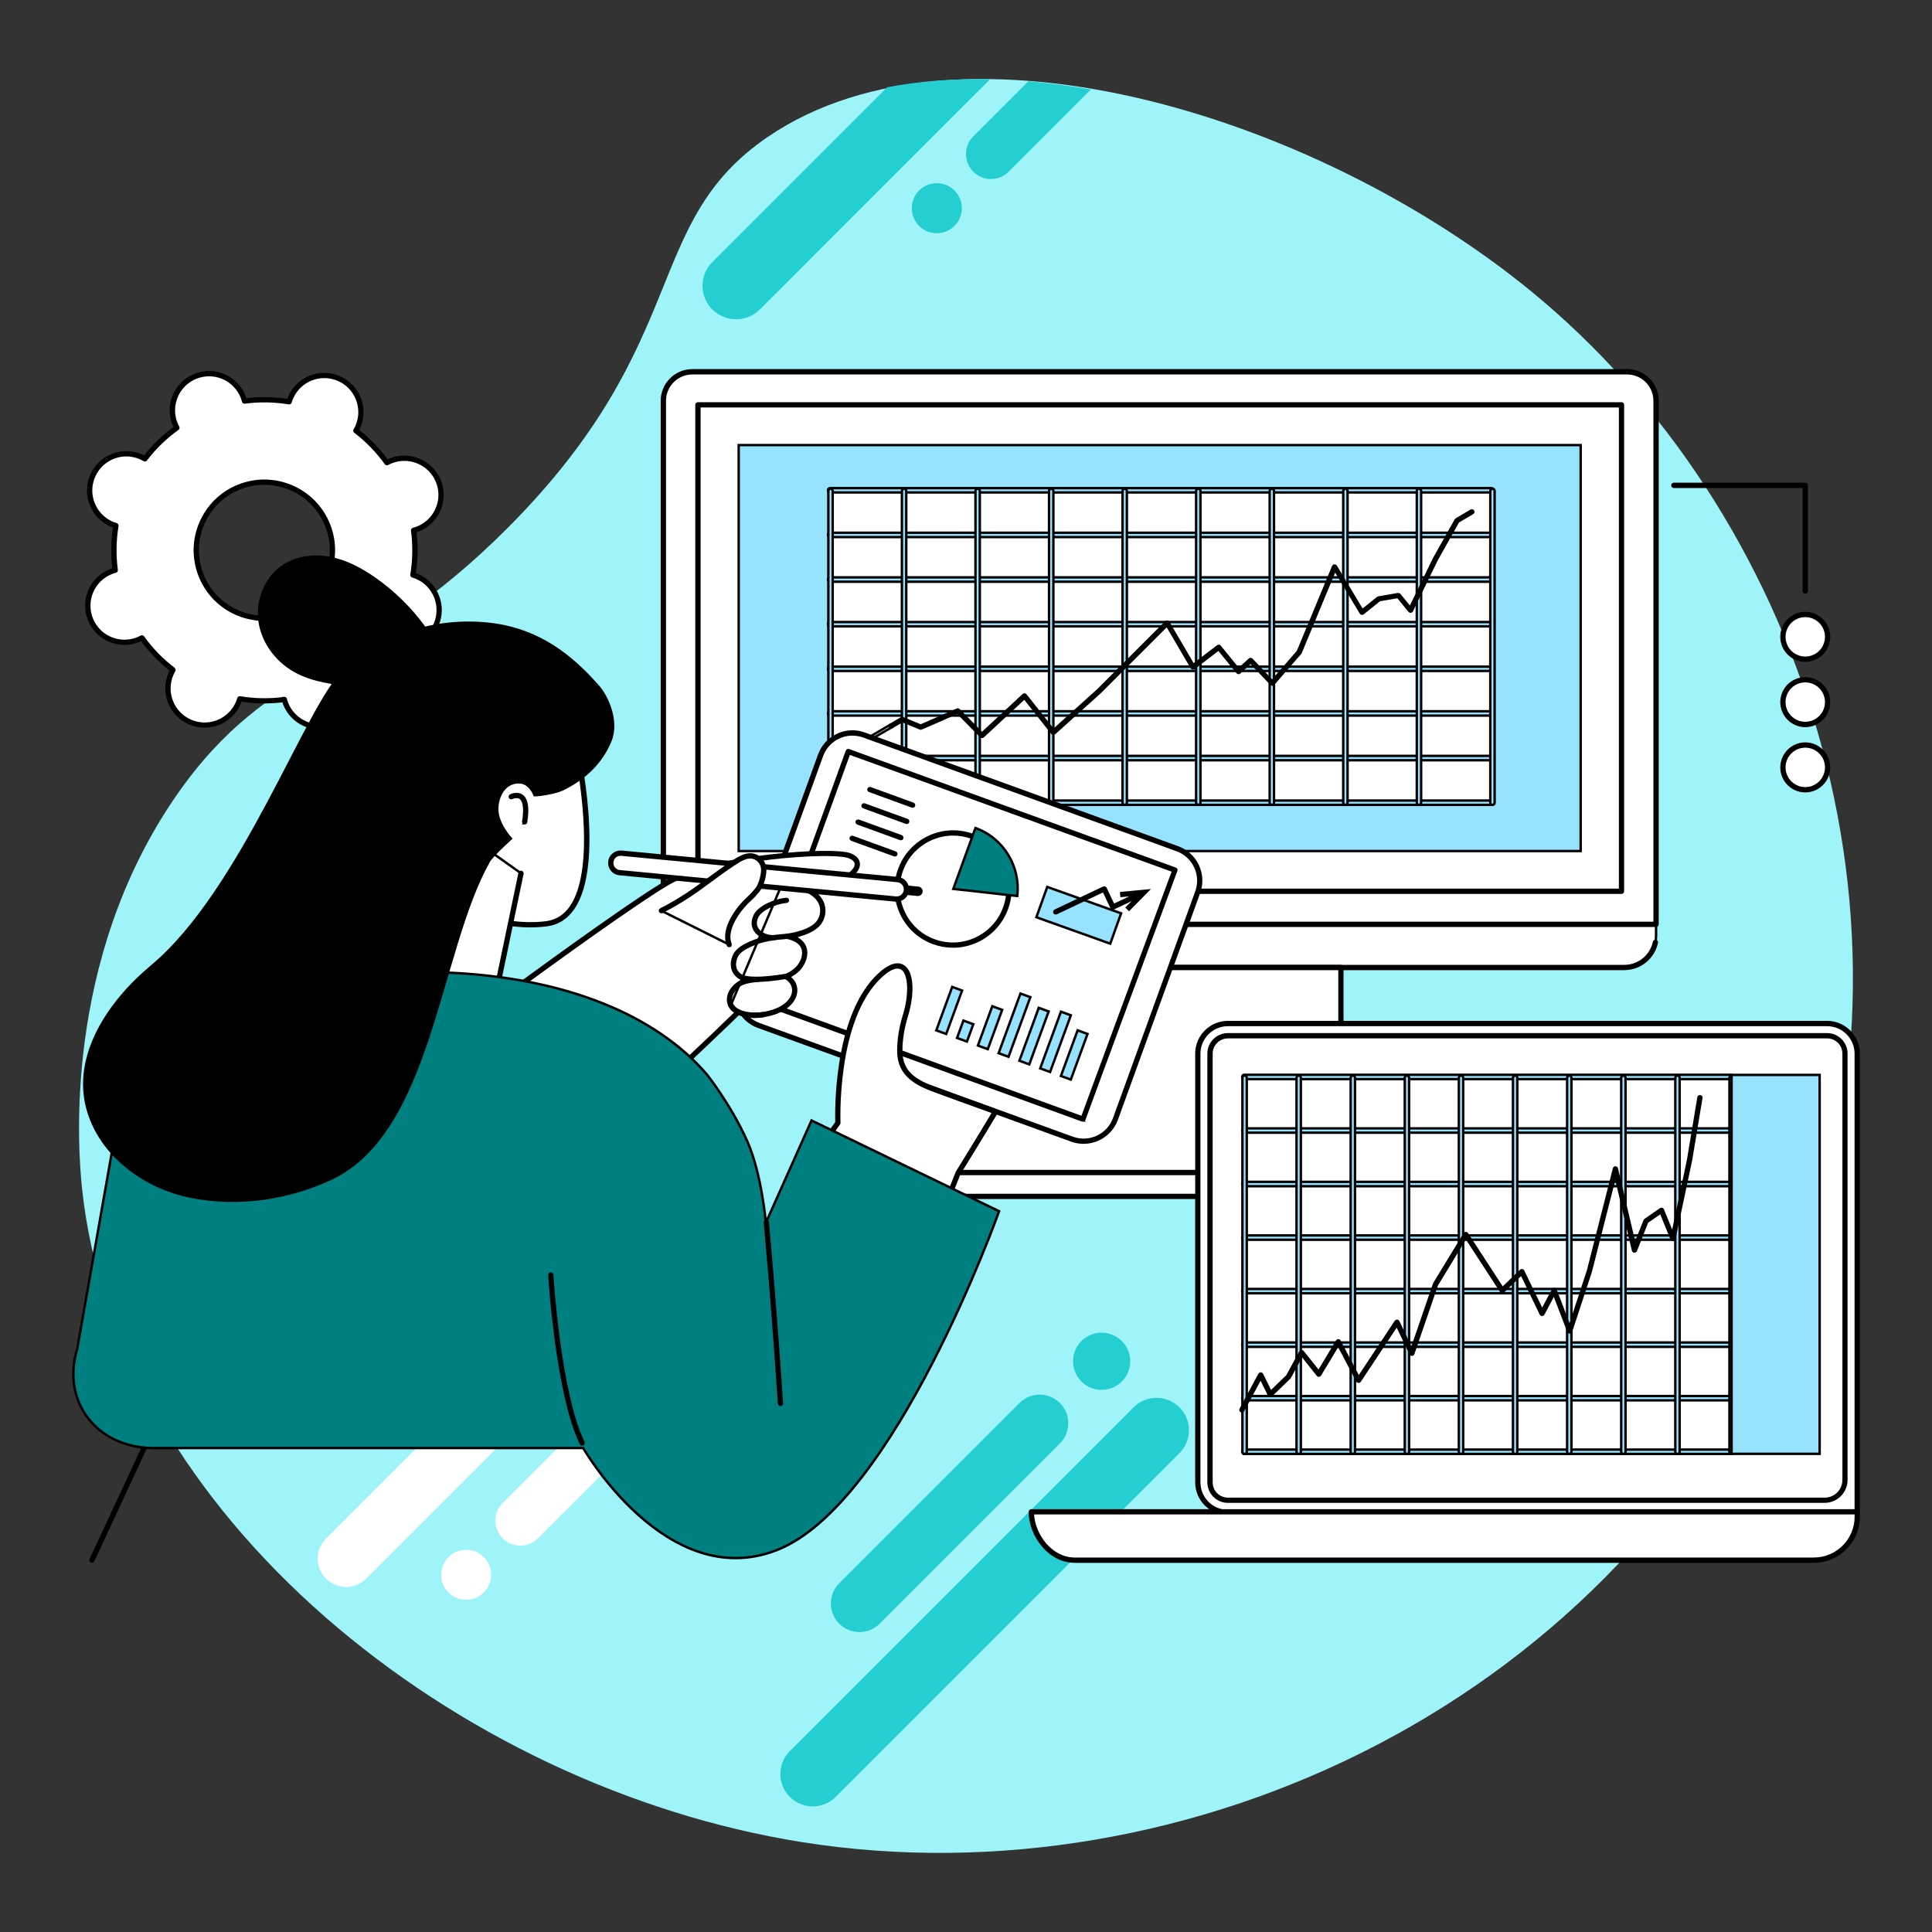
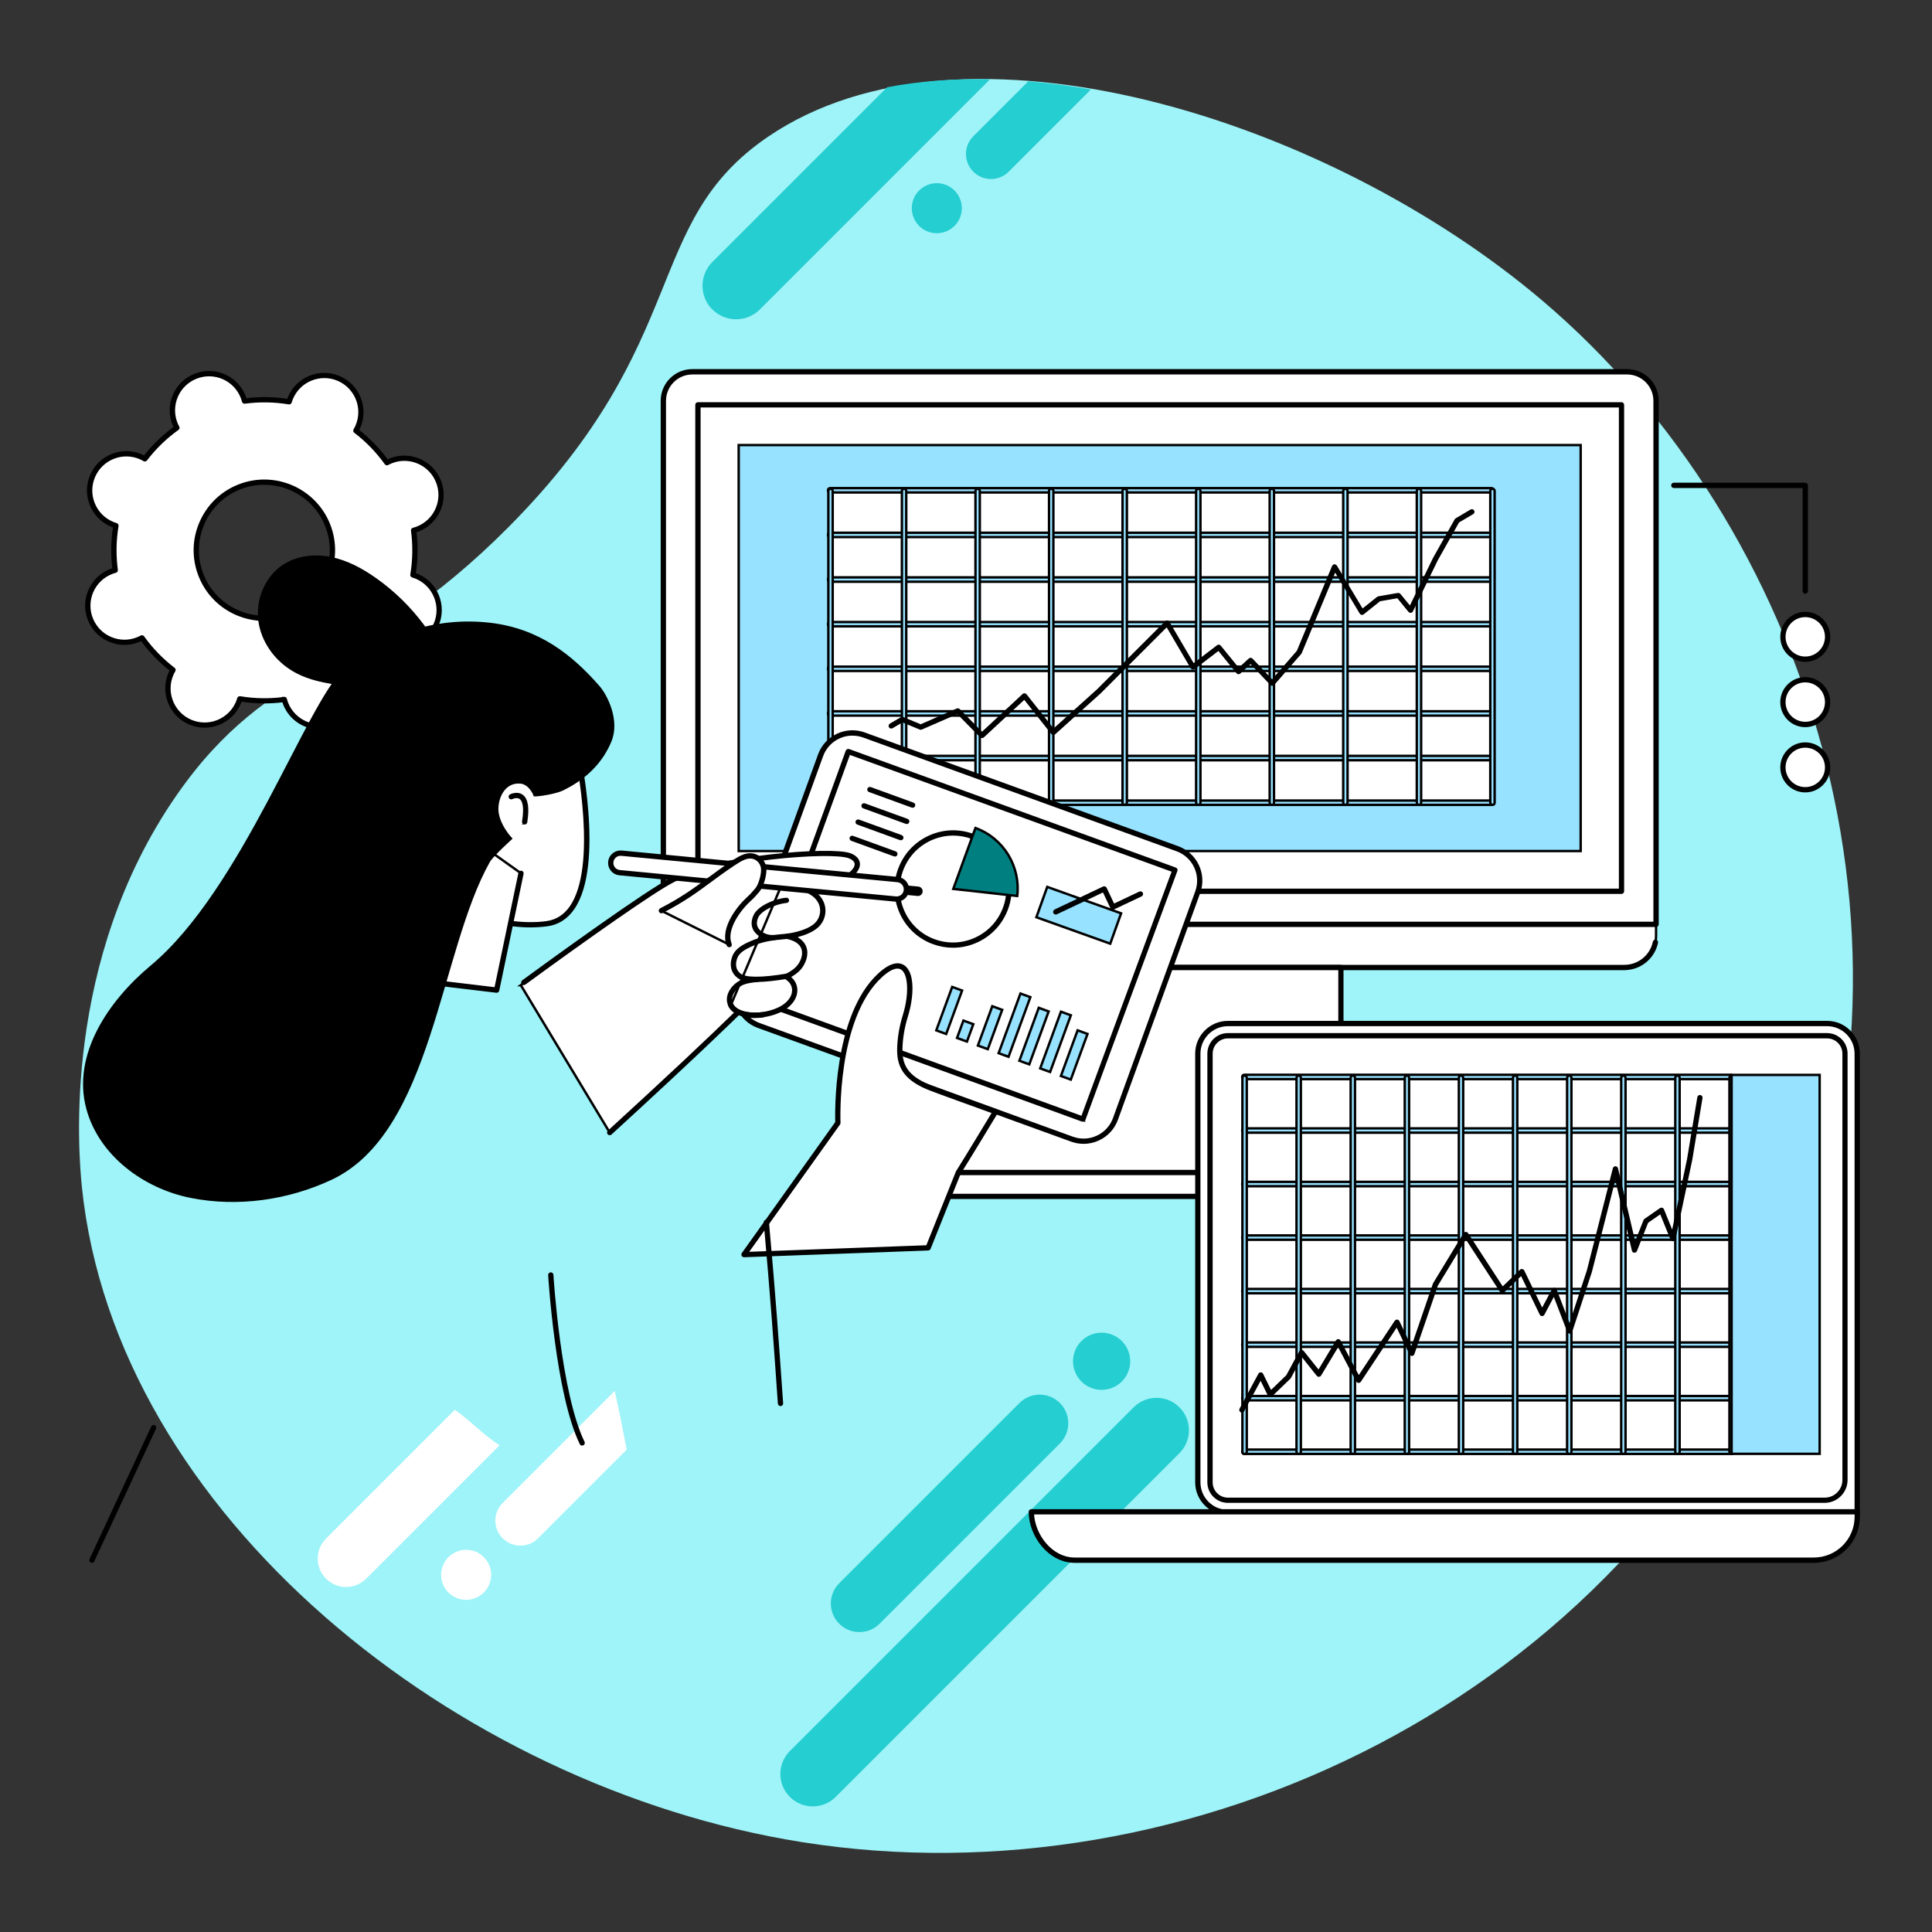
<svg xmlns="http://www.w3.org/2000/svg" version="1.1" viewBox="0 0 400 400">
  <rect x="0" y="0" width="400" height="400" fill="#333333" stroke="none" />
  <defs>
    <style>
      .cls-1 {
        fill: #97e2ff;
      }

      .cls-1, .cls-2, .cls-3, .cls-4 {
        stroke: #000;
        stroke-miterlimit: 10;
        stroke-width: .5px;
      }

      .cls-2 {
        fill: #007f81;
      }

      .cls-5, .cls-4 {
        fill: #fff;
      }

      .cls-6 {
        fill: #9ef4f8;
      }

      .cls-7 {
        fill: #25ced1;
      }
    </style>
  </defs>
  <g>
    <g id="Layer_1">
      <path class="cls-6" d="M105.29,109.12c38.42-38.66,27.42-62.9,53.71-80.8,40.45-27.55,115.94-3.85,160.47,34.04,54.55,46.4,82.69,131.13,50.63,207.78-34.14,81.63-123.97,124.01-204.13,111.24-71.58-11.4-141.95-67.82-149-135.48-.76-7.33-4.14-46.98,19.52-81.16,19.56-28.25,38.34-24.98,68.8-55.62Z" />
      <path class="cls-7" d="M234.7,291.37l-71.17,71.17c-2.62,2.62-2.62,6.87,0,9.49,2.62,2.62,6.87,2.62,9.49,0l71.17-71.17c2.62-2.62,2.62-6.87,0-9.49-2.62-2.62-6.87-2.62-9.49,0Z" />
      <g>
        <path class="cls-7" d="M211.07,290.48l-37.32,37.32c-2.31,2.31-2.31,6.06,0,8.37,2.31,2.31,6.06,2.31,8.37,0l37.32-37.32c2.31-2.31,2.31-6.06,0-8.37-2.31-2.31-6.06-2.31-8.37,0Z" />
        <circle class="cls-7" cx="228.07" cy="281.85" r="5.92" transform="translate(-114.11 162) rotate(-31.72)" />
      </g>
      <g>
        <path class="cls-5" d="M94.17,291.87l-26.67,26.67c-2.3,2.3-2.3,6.02,0,8.31,2.3,2.3,6.02,2.3,8.31,0l27.62-27.62c-3.28-2.07-6.09-5.14-9.26-7.36Z" />
        <g>
          <path class="cls-5" d="M104.07,318.49c2.02,2.02,5.3,2.02,7.33,0l18.35-18.35c-.08-.43-.17-.87-.25-1.3-.7-3.62-1.41-7.26-2.24-10.86l-23.19,23.19c-2.02,2.02-2.02,5.3,0,7.33Z" />
          <circle class="cls-5" cx="96.51" cy="326.05" r="5.18" />
        </g>
      </g>
      <g>
        <path class="cls-7" d="M190.29,39.44c-2.02,2.02-2.02,5.3,0,7.33,2.02,2.02,5.3,2.02,7.33,0,2.02-2.02,2.02-5.3,0-7.33-2.02-2.02-5.3-2.02-7.33,0Z" />
        <path class="cls-7" d="M147.49,64.07c2.71,2.71,7.12,2.71,9.83,0l47.66-47.66c-7.4-.16-14.56.36-21.32,1.66l-36.18,36.18c-2.71,2.71-2.71,7.12,0,9.83Z" />
        <path class="cls-7" d="M201.51,35.55c2.02,2.02,5.3,2.02,7.33,0l17.02-17.02c-4.36-.77-8.69-1.33-12.96-1.7l-11.39,11.39c-2.02,2.02-2.02,5.3,0,7.33Z" />
      </g>
      <g id="Predictive_analysis">
        <g>
          <g>
            <g>
              <path class="cls-4" d="M340.05,189.6h-194.68l-8.03,1.17v3c0,3.61,2.93,6.54,6.54,6.54h192.45c3.61,0,6.54-2.93,6.54-6.54v-2.4l-2.82-1.77Z" />
              <g>
                <path class="cls-4" d="M335.41,76.98h1.46c3.31,0,6,2.69,6,6v108.4h-205.54v-108.4c0-3.31,2.69-6,6-6h192.08Z" />
                <path class="cls-3" d="M342.87,191.67h-205.53c-.16,0-.3-.13-.3-.3v-108.4c0-3.47,2.82-6.3,6.3-6.3h193.53c3.47,0,6.3,2.82,6.3,6.3v108.4c0,.16-.13.3-.3.3ZM137.63,191.08h204.94v-108.1c0-3.15-2.56-5.7-5.7-5.7h-193.53c-3.14,0-5.7,2.56-5.7,5.7v108.1Z" />
              </g>
              <rect class="cls-1" x="152.94" y="92.15" width="174.32" height="84.05" />
              <path class="cls-3" d="M335.71,184.83h-191.21c-.16,0-.3-.13-.3-.3v-100.71c0-.16.13-.3.3-.3h191.21c.16,0,.3.13.3.3v100.71c0,.16-.13.3-.3.3ZM144.8,184.23h190.62v-100.12h-190.62v100.12Z" />
              <path class="cls-3" d="M336.33,200.61h-192.45c-3.77,0-6.84-3.07-6.84-6.84,0-.16.13-.3.3-.3s.3.13.3.3c0,3.44,2.8,6.24,6.24,6.24h192.45c2.95,0,5.53-2.1,6.12-4.99.03-.16.19-.26.35-.23.16.03.26.19.23.35-.65,3.16-3.47,5.46-6.7,5.46Z" />
            </g>
            <g>
              <path class="cls-4" d="M277.62,200.31h-75.03v14.39c0,10.73-5.57,20.69-14.71,26.31l-2.85,1.75v4.94h92.59v-47.39Z" />
              <path class="cls-3" d="M277.62,248h-92.59c-.16,0-.3-.13-.3-.3v-4.94c0-.1.05-.2.14-.25l2.85-1.75c8.98-5.53,14.56-15.51,14.56-26.06v-14.39c0-.16.13-.3.3-.3h75.03c.16,0,.3.13.3.3v47.39c0,.16-.13.3-.3.3ZM185.33,247.41h92v-46.8h-74.44v14.09c0,10.75-5.69,20.93-14.85,26.56l-2.71,1.67v4.47Z" />
            </g>
            <path class="cls-3" d="M273.29,243.06h-88.26c-.16,0-.3-.13-.3-.3s.13-.3.3-.3h88.26c.16,0,.3.13.3.3s-.13.3-.3.3Z" />
          </g>
          <g>
            <rect class="cls-4" x="171.86" y="101.67" width="137.36" height="64.81" />
            <g>
              <g>
                <path class="cls-1" d="M308.8,157.4h-136.93c-.25,0-.45-.2-.45-.45s.2-.45.45-.45h136.93c.25,0,.45.2.45.45s-.2.45-.45.45Z" />
                <path class="cls-1" d="M308.8,148.16h-136.93c-.25,0-.45-.2-.45-.45s.2-.45.45-.45h136.93c.25,0,.45.2.45.45s-.2.45-.45.45Z" />
                <path class="cls-1" d="M308.8,138.92h-136.93c-.25,0-.45-.2-.45-.45s.2-.45.45-.45h136.93c.25,0,.45.2.45.45s-.2.45-.45.45Z" />
                <path class="cls-1" d="M308.8,129.68h-136.93c-.25,0-.45-.2-.45-.45s.2-.45.45-.45h136.93c.25,0,.45.2.45.45s-.2.45-.45.45Z" />
                <path class="cls-1" d="M308.8,120.44h-136.93c-.25,0-.45-.2-.45-.45s.2-.45.45-.45h136.93c.25,0,.45.2.45.45s-.2.45-.45.45Z" />
                <path class="cls-1" d="M308.8,111.2h-136.93c-.25,0-.45-.2-.45-.45s.2-.45.45-.45h136.93c.25,0,.45.2.45.45s-.2.45-.45.45Z" />
                <path class="cls-1" d="M308.8,166.64h-136.93c-.25,0-.45-.2-.45-.45s.2-.45.45-.45h136.93c.25,0,.45.2.45.45s-.2.45-.45.45Z" />
                <path class="cls-1" d="M308.8,101.96h-136.93c-.25,0-.45-.2-.45-.45s.2-.45.45-.45h136.93c.25,0,.45.2.45.45s-.2.45-.45.45Z" />
              </g>
              <g>
                <path class="cls-1" d="M187.18,166.64c-.25,0-.45-.2-.45-.45v-64.54c0-.25.2-.45.45-.45s.45.2.45.45v64.54c0,.25-.2.45-.45.45Z" />
                <path class="cls-1" d="M171.95,166.64c-.25,0-.45-.2-.45-.45v-64.54c0-.25.2-.45.45-.45s.45.2.45.45v64.54c0,.25-.2.45-.45.45Z" />
                <path class="cls-1" d="M202.41,166.64c-.25,0-.45-.2-.45-.45v-64.54c0-.25.2-.45.45-.45s.45.2.45.45v64.54c0,.25-.2.45-.45.45Z" />
                <path class="cls-1" d="M217.64,166.64c-.25,0-.45-.2-.45-.45v-64.54c0-.25.2-.45.45-.45s.45.2.45.45v64.54c0,.25-.2.45-.45.45Z" />
                <path class="cls-1" d="M232.86,166.64c-.25,0-.45-.2-.45-.45v-64.54c0-.25.2-.45.45-.45s.45.2.45.45v64.54c0,.25-.2.45-.45.45Z" />
                <path class="cls-1" d="M248.09,166.64c-.25,0-.45-.2-.45-.45v-64.54c0-.25.2-.45.45-.45s.45.2.45.45v64.54c0,.25-.2.45-.45.45Z" />
                <path class="cls-1" d="M263.32,166.64c-.25,0-.45-.2-.45-.45v-64.54c0-.25.2-.45.45-.45s.45.2.45.45v64.54c0,.25-.2.45-.45.45Z" />
                <path class="cls-1" d="M278.55,166.64c-.25,0-.45-.2-.45-.45v-64.54c0-.25.2-.45.45-.45s.45.2.45.45v64.54c0,.25-.2.45-.45.45Z" />
                <path class="cls-1" d="M293.78,166.64c-.25,0-.45-.2-.45-.45v-64.54c0-.25.2-.45.45-.45s.45.2.45.45v64.54c0,.25-.2.45-.45.45Z" />
                <path class="cls-1" d="M309,166.64c-.25,0-.45-.2-.45-.45v-64.54c0-.25.2-.45.45-.45s.45.2.45.45v64.54c0,.25-.2.45-.45.45Z" />
              </g>
            </g>
            <g>
-               <path class="cls-4" d="M172.2,157.8c-.1,0-.2-.05-.26-.15-.08-.14-.04-.32.11-.41l3.19-1.86.98-2.55c.03-.08.09-.14.16-.17.07-.03.16-.03.23,0l1.85.82,5.92-3.46c.14-.08.32-.03.41.11.08.14.04.32-.11.41l-6.05,3.53c-.08.05-.18.05-.27.01l-1.7-.76-.91,2.35c-.02.06-.07.12-.13.15l-3.27,1.91s-.1.04-.15.04Z" />
              <path class="cls-3" d="M203.31,152.56c-.08,0-.15-.03-.21-.09l-4.85-4.92-7.5,3.27c-.07.03-.16.03-.23,0l-3.69-1.53-2.16,1.26c-.14.08-.32.04-.41-.11-.08-.14-.04-.32.11-.41l2.28-1.33c.08-.05.18-.05.26-.02l3.71,1.54,7.57-3.3c.11-.05.24-.02.33.06l4.79,4.86,8.59-7.98c.06-.06.14-.09.22-.08.08,0,.16.05.21.11l5.77,7.29,9.19-8.27,14.13-14.13c.06-.06.16-.1.25-.08.09.01.17.07.22.14l5.17,8.82,5.08-3.88c.13-.1.31-.08.41.05l3.89,4.78,2.28-2.09c.12-.11.3-.1.42.01l4.24,4.48,5.34-6.14,7.31-17.62c.04-.1.14-.17.25-.18.11,0,.22.05.28.14l5.48,9.14,3.23-2.58s.09-.05.14-.06l4.05-.7c.1-.02.21.02.28.1l2.22,2.71,4.96-10.2,4.48-7.98s.06-.08.11-.11l3.07-1.82c.14-.08.32-.04.41.1.08.14.04.32-.1.41l-3,1.77-4.43,7.89-5.16,10.6c-.04.09-.13.15-.23.16-.1.01-.2-.03-.26-.11l-2.4-2.94-3.8.66-3.43,2.75c-.07.05-.15.08-.24.06-.08-.02-.16-.07-.2-.14l-5.35-8.92-7.11,17.13s-.03.06-.05.08l-5.59,6.43c-.06.06-.13.1-.22.1-.09,0-.16-.03-.22-.09l-4.27-4.5-2.3,2.11c-.06.06-.14.08-.22.08-.08,0-.16-.05-.21-.11l-3.9-4.8-5.11,3.91c-.07.05-.16.07-.24.06-.08-.02-.16-.07-.2-.14l-5.15-8.78-13.87,13.87-9.44,8.5c-.06.06-.14.08-.22.08-.08,0-.16-.05-.21-.11l-5.77-7.29-8.56,7.95c-.06.05-.13.08-.2.08Z" />
            </g>
          </g>
        </g>
        <g>
          <path class="cls-4" d="M80.92,95.39c-.29.12-.57.25-.83.4-1.82-2.55-4-4.78-6.43-6.64.15-.26.3-.53.42-.82,1.67-3.85-.1-8.32-3.95-9.98-3.85-1.67-8.32.1-9.98,3.95-.12.29-.22.58-.31.87-3.02-.5-6.13-.56-9.24-.15-.08-.29-.17-.59-.28-.88-1.54-3.9-5.95-5.81-9.85-4.26-3.9,1.54-5.81,5.95-4.26,9.85.11.29.25.57.4.83-2.55,1.82-4.78,4-6.64,6.43-.26-.15-.53-.3-.82-.42-3.85-1.67-8.32.1-9.98,3.95-1.67,3.85.1,8.32,3.95,9.98.29.12.58.22.87.31-.5,3.02-.56,6.13-.15,9.24-.29.08-.59.17-.88.28-3.9,1.54-5.81,5.95-4.26,9.85,1.54,3.9,5.95,5.81,9.85,4.26.29-.12.57-.25.83-.4,1.82,2.55,4,4.78,6.43,6.64-.15.26-.3.53-.42.82-1.67,3.85.1,8.32,3.95,9.98,3.85,1.67,8.32-.1,9.98-3.95.12-.29.22-.58.31-.87,3.02.5,6.13.56,9.24.15.08.29.17.59.28.88,1.54,3.9,5.95,5.81,9.85,4.26,3.9-1.54,5.81-5.95,4.26-9.85-.11-.29-.25-.57-.4-.83,2.55-1.82,4.78-4,6.64-6.43.26.15.53.3.82.42,3.85,1.67,8.32-.1,9.98-3.95,1.67-3.85-.1-8.32-3.95-9.98-.29-.12-.58-.22-.87-.31.5-3.02.56-6.13.15-9.24.29-.08.59-.17.88-.28,3.9-1.54,5.81-5.95,4.26-9.85-1.54-3.9-5.95-5.81-9.85-4.26ZM59.92,127.02c-7.24,2.86-15.43-.68-18.29-7.92-2.86-7.24.68-15.43,7.92-18.29,7.24-2.86,15.43.68,18.29,7.92,2.86,7.24-.68,15.43-7.92,18.29Z" />
          <path class="cls-3" d="M66.21,150.78c-3.14,0-6.12-1.89-7.34-4.98-.08-.2-.15-.42-.22-.66-2.93.37-5.9.32-8.81-.14-.08.24-.16.45-.24.65-.84,1.93-2.38,3.42-4.34,4.2-1.96.78-4.1.74-6.04-.1-3.99-1.73-5.83-6.38-4.1-10.37.09-.2.19-.41.31-.62-2.33-1.81-4.39-3.94-6.13-6.33-.22.11-.43.21-.63.29-4.04,1.6-8.64-.39-10.24-4.43-1.6-4.04.39-8.64,4.43-10.24.2-.08.42-.15.66-.22-.37-2.93-.32-5.9.14-8.81-.24-.08-.45-.16-.65-.24-1.93-.84-3.42-2.38-4.2-4.34-.78-1.96-.74-4.1.1-6.04,1.73-3.99,6.38-5.83,10.37-4.1.2.09.4.19.62.31,1.81-2.33,3.94-4.39,6.33-6.13-.11-.22-.21-.43-.29-.63-.78-1.96-.74-4.1.1-6.04.84-1.93,2.38-3.42,4.34-4.2,1.96-.77,4.1-.74,6.04.1,1.93.84,3.42,2.38,4.2,4.34.08.2.15.42.22.66,2.94-.37,5.9-.32,8.81.14.08-.24.16-.45.24-.65,1.73-3.99,6.38-5.83,10.37-4.1,3.99,1.73,5.83,6.38,4.1,10.37-.09.2-.19.41-.31.62,2.33,1.81,4.39,3.94,6.13,6.33.22-.11.43-.21.63-.29,4.04-1.6,8.63.39,10.24,4.43s-.39,8.64-4.43,10.24c-.2.08-.42.15-.66.22.37,2.93.32,5.9-.14,8.81.24.08.45.16.65.24,3.99,1.73,5.83,6.38,4.1,10.37-1.73,3.99-6.38,5.83-10.37,4.1-.2-.09-.41-.19-.62-.31-1.81,2.33-3.94,4.39-6.33,6.13.11.22.21.43.29.63,1.6,4.04-.39,8.64-4.43,10.24-.95.38-1.93.55-2.89.55ZM58.86,144.51c.13,0,.25.09.29.22.08.32.17.59.27.85,1.48,3.74,5.73,5.58,9.46,4.1,3.74-1.48,5.58-5.73,4.1-9.46-.1-.25-.22-.51-.38-.8-.07-.13-.03-.3.09-.38,2.5-1.79,4.71-3.93,6.57-6.37.09-.12.26-.15.39-.08.28.17.54.3.79.41,3.69,1.6,7.99-.1,9.59-3.79,1.6-3.69-.1-7.99-3.79-9.59-.25-.11-.52-.2-.84-.3-.14-.04-.23-.19-.21-.33.51-3.02.55-6.1.15-9.15-.02-.15.07-.29.22-.33.32-.08.59-.17.85-.27,1.81-.72,3.24-2.1,4.01-3.88.77-1.79.81-3.77.09-5.58-1.48-3.74-5.73-5.58-9.46-4.1-.25.1-.51.22-.8.38-.13.07-.3.03-.38-.09-1.79-2.5-3.93-4.71-6.37-6.57-.12-.09-.15-.26-.08-.39.17-.28.3-.54.41-.79.77-1.79.81-3.77.09-5.58-.72-1.81-2.1-3.24-3.88-4.01-3.69-1.6-7.99.1-9.59,3.8-.11.25-.2.52-.3.84-.04.14-.19.23-.33.21-3.02-.51-6.1-.55-9.15-.15-.15.02-.29-.07-.33-.22-.08-.32-.17-.6-.27-.84-.72-1.81-2.1-3.24-3.88-4.01-1.79-.77-3.77-.8-5.58-.09-1.81.72-3.24,2.1-4.01,3.88-.77,1.79-.81,3.77-.09,5.58.1.25.22.51.38.8.07.13.03.3-.09.38-2.5,1.79-4.71,3.93-6.57,6.37-.09.12-.26.15-.39.08-.29-.17-.54-.3-.79-.41-3.69-1.6-7.99.1-9.59,3.8-.77,1.79-.81,3.77-.09,5.58.72,1.81,2.1,3.24,3.88,4.01.25.11.52.2.84.3.14.04.23.19.21.33-.51,3.03-.55,6.1-.15,9.15.02.15-.07.29-.22.33-.32.08-.6.17-.84.27-1.81.72-3.24,2.1-4.01,3.88-.77,1.79-.81,3.77-.09,5.58.72,1.81,2.1,3.24,3.88,4.01,1.79.77,3.77.81,5.58.09.25-.1.51-.22.8-.38.13-.07.3-.03.38.09,1.79,2.5,3.93,4.71,6.37,6.57.12.09.15.26.08.39-.17.28-.3.54-.41.79-1.6,3.69.11,7.99,3.8,9.59,1.79.77,3.77.81,5.58.09,1.81-.72,3.24-2.1,4.01-3.88.11-.25.2-.52.3-.84.04-.14.19-.23.33-.21,3.03.51,6.1.55,9.15.15.01,0,.03,0,.04,0ZM54.73,128.31c-1.94,0-3.88-.4-5.72-1.19-3.53-1.53-6.25-4.34-7.66-7.91-1.41-3.57-1.35-7.49.18-11.01,1.53-3.53,4.34-6.25,7.91-7.66,7.38-2.92,15.76.71,18.68,8.09,2.92,7.38-.71,15.76-8.09,18.68-1.72.68-3.51,1.02-5.3,1.02ZM54.72,100.11c-1.69,0-3.4.31-5.06.97-3.43,1.36-6.12,3.97-7.59,7.35-1.46,3.38-1.52,7.13-.17,10.56,1.36,3.43,3.97,6.12,7.35,7.59,3.38,1.46,7.13,1.52,10.56.17,7.07-2.8,10.55-10.83,7.75-17.91-2.14-5.41-7.35-8.72-12.85-8.72ZM59.92,127.02h0,0Z" />
        </g>
        <g>
          <g>
            <g>
              <path class="cls-4" d="M119.25,154.37s7.89,35.03-6.07,36.89c-10.78,1.43-23.03-4.82-23.3-5.63s-3.26-22.64-3.26-22.64l32.64-8.62Z" />
              <path class="cls-3" d="M109.92,191.76c-9.7,0-19.97-4.98-20.33-6.04-.27-.81-2.97-20.45-3.28-22.69-.02-.15.07-.29.22-.33l32.64-8.62c.08-.02.16,0,.23.03.07.04.12.11.14.19.23,1,5.47,24.72-.88,33.83-1.37,1.97-3.2,3.12-5.44,3.41-1.08.14-2.18.21-3.29.21ZM86.94,163.21c1.2,8.75,3.02,21.73,3.22,22.32.61.91,12.61,6.81,22.98,5.43,2.07-.28,3.76-1.34,5.03-3.16,5.83-8.36,1.46-30.23.86-33.06l-32.09,8.48Z" />
            </g>
            <polygon class="cls-4" points="107.87 180.81 102.83 204.99 77.54 201.97 87.37 166.21 107.87 180.81" />
            <path class="cls-3" d="M102.83,205.29s-.02,0-.04,0l-25.29-3.02c-.09-.01-.16-.06-.21-.13-.05-.07-.06-.16-.04-.24l9.83-35.77c.04-.16.21-.25.36-.21.16.04.25.21.21.36l-9.74,35.43,24.68,2.95,4.99-23.91c.03-.16.19-.26.35-.23.16.03.26.19.23.35l-5.04,24.18c-.03.14-.15.24-.29.24Z" />
            <path class="cls-3" d="M108.63,170.45s-.03,0-.05,0c-.16-.03-.27-.18-.25-.34.54-3.28-.02-4.47-.59-4.88-.72-.53-1.75-.02-1.76-.01-.15.07-.32.02-.4-.13-.07-.15-.02-.32.13-.4.05-.03,1.36-.68,2.37.06,1.02.74,1.3,2.58.83,5.46-.02.15-.15.25-.29.25Z" />
          </g>
          <g>
            <g>
              <g>
                <rect class="cls-4" x="168.44" y="152.48" width="63.97" height="83.06" rx="7.01" ry="7.01" transform="translate(-50.32 316.24) rotate(-70.06)" />
                <path class="cls-3" d="M224.35,236.57c-.84,0-1.68-.15-2.5-.44l-64.89-23.55c-3.79-1.38-5.75-5.58-4.38-9.37l17.03-46.94.28.1-.28-.1c.67-1.84,2.01-3.3,3.78-4.13,1.77-.83,3.76-.92,5.59-.25l64.89,23.55c3.79,1.38,5.75,5.58,4.38,9.37l-17.03,46.94c-.67,1.84-2.01,3.3-3.78,4.13-.98.46-2.04.69-3.09.69ZM176.5,152.05c-2.75,0-5.33,1.7-6.32,4.43l-17.03,46.94c-1.26,3.48.54,7.34,4.02,8.61l64.89,23.55c1.69.61,3.51.53,5.14-.23,1.63-.76,2.86-2.11,3.47-3.79l17.03-46.94c1.26-3.48-.54-7.34-4.02-8.61l-64.89-23.55c-.75-.27-1.53-.4-2.28-.4Z" />
              </g>
              <g>
                <path class="cls-4" d="M158.79,201.98c-1.14,3.16-1.18,3.28-1.88,5.22l67.31,24.5c.94-2.67,19.04-51.57,19.04-51.57l-67.64-24.54-16.83,46.38Z" />
                <path class="cls-3" d="M224.22,232.01s-.07,0-.1-.02l-67.31-24.5c-.15-.06-.23-.23-.18-.38.24-.66.4-1.11.55-1.54.3-.84.57-1.6,1.33-3.69l16.83-46.38c.06-.15.23-.23.38-.18l67.64,24.54c.07.03.13.08.17.15.03.07.04.15,0,.23-.18.49-18.11,48.92-19.04,51.56-.03.07-.08.14-.15.17-.04.02-.08.03-.13.03ZM157.3,207.03l66.75,24.3c1.65-4.56,17.4-47.12,18.84-51.01l-67.08-24.34-16.73,46.1c-.76,2.09-1.03,2.85-1.33,3.68-.13.37-.27.75-.45,1.26ZM158.79,201.98h0,0Z" />
              </g>
              <g>
                <rect class="cls-1" x="195.45" y="204.4" width="2.18" height="9.58" transform="translate(83.84 -54.79) rotate(20.1)" />
                <rect class="cls-1" x="198.76" y="211.55" width="2.18" height="3.83" transform="translate(85.51 -55.67) rotate(20.1)" />
                <rect class="cls-1" x="203.9" y="208.43" width="2.18" height="8.67" transform="translate(85.59 -57.48) rotate(20.1)" />
                <rect class="cls-1" x="208.97" y="205.66" width="2.18" height="13.15" transform="translate(85.71 -59.25) rotate(20.1)" />
                <rect class="cls-1" x="213.02" y="208.67" width="2.18" height="11.67" transform="translate(86.73 -60.51) rotate(20.1)" />
                <rect class="cls-1" x="217.46" y="209.44" width="2.18" height="12.5" transform="translate(87.42 -61.96) rotate(20.1)" />
                <rect class="cls-1" x="221.34" y="213.38" width="2.18" height="10.06" transform="translate(88.58 -63.13) rotate(20.1)" />
              </g>
              <g>
                <g>
                  <g>
                    <ellipse class="cls-4" cx="197.33" cy="184.07" rx="11.61" ry="11.58" transform="translate(-43.09 306.62) rotate(-70.02)" />
                    <path class="cls-3" d="M197.32,195.97c-1.37,0-2.73-.24-4.06-.72-2.98-1.08-5.36-3.27-6.7-6.15-1.34-2.88-1.48-6.11-.39-9.1,1.09-2.99,3.27-5.38,6.14-6.72,2.88-1.35,6.1-1.49,9.08-.41,2.98,1.08,5.36,3.27,6.7,6.15,1.34,2.88,1.48,6.11.39,9.1-1.09,2.99-3.27,5.38-6.14,6.72-1.6.75-3.31,1.13-5.03,1.13ZM197.34,172.75c-1.63,0-3.25.36-4.78,1.07-2.73,1.28-4.81,3.55-5.84,6.39-1.03,2.84-.9,5.91.37,8.65,1.27,2.74,3.53,4.81,6.36,5.84,2.83,1.03,5.9.89,8.63-.39,2.73-1.28,4.81-3.55,5.84-6.39,1.03-2.84.9-5.91-.37-8.65-1.27-2.74-3.53-4.81-6.36-5.84-1.25-.46-2.56-.68-3.85-.68Z" />
                  </g>
                  <path class="cls-2" d="M210.61,185.51c.71-6-2.74-11.92-8.65-14.08l-4.59,12.61s11.03,1.2,13.23,1.47Z" />
                </g>
                <g>
                  <path class="cls-3" d="M188.95,166.99s-.07,0-.1-.02l-8.85-3.22c-.15-.06-.23-.23-.18-.38.06-.15.23-.23.38-.18l8.85,3.22c.15.06.23.23.18.38-.04.12-.16.2-.28.2Z" />
                  <path class="cls-3" d="M187.73,170.36s-.07,0-.1-.02l-8.85-3.22c-.15-.06-.23-.23-.18-.38.06-.15.23-.23.38-.18l8.85,3.22c.15.06.23.23.18.38-.04.12-.16.2-.28.2Z" />
                  <path class="cls-3" d="M186.51,173.72s-.07,0-.1-.02l-8.85-3.22c-.15-.06-.23-.23-.18-.38.06-.15.23-.23.38-.18l8.85,3.22c.15.06.23.23.18.38-.04.12-.16.2-.28.2Z" />
                  <path class="cls-3" d="M185.28,177.09s-.07,0-.1-.02l-8.85-3.22c-.15-.06-.23-.23-.18-.38.06-.15.23-.23.38-.18l8.85,3.22c.15.06.23.23.18.38-.04.12-.16.2-.28.2Z" />
                </g>
              </g>
              <g>
                <rect class="cls-1" x="215.21" y="186.17" width="16.24" height="6.67" transform="translate(76.92 -64.17) rotate(19.69)" />
                <g>
                  <path class="cls-3" d="M218.58,189.1c-.11,0-.22-.06-.27-.17-.07-.15,0-.32.14-.4l10.04-4.76c.07-.03.15-.04.23-.01.07.03.13.08.17.15l1.65,3.49,5.45-2.58c.15-.07.32,0,.4.14.07.15,0,.32-.14.4l-5.72,2.71c-.07.03-.15.04-.23.01-.07-.03-.13-.08-.17-.15l-1.65-3.49-9.77,4.63s-.08.03-.13.03Z" />
-                   <polygon class="cls-3" points="233.75 188.31 233.33 187.89 236.07 185.12 232.19 185.49 232.14 184.9 237.63 184.38 233.75 188.31" />
                </g>
              </g>
            </g>
            <g>
              <path class="cls-4" d="M107.82,203.97s23.71-17.82,31.61-21.89c9.19-4.73,32.7-6.34,36.49-4.89s1.18,6.2-12.68,7.63c0,0,3.54,4.51.35,13.1-1.7,4.56-37.35,36.57-37.35,36.57l-18.41-30.52Z" />
              <path class="cls-3" d="M126.23,234.79c-.08,0-.16-.03-.22-.1-.11-.12-.1-.31.02-.42,23.18-21.19,36.42-34.14,37.28-36.46,3.09-8.31-.27-12.77-.3-12.81-.07-.09-.08-.2-.04-.3.04-.1.14-.17.24-.18,9.24-.95,13.73-3.47,13.98-5.42.12-.92-.81-1.42-1.37-1.64-3.8-1.45-27.12.47-36.26,4.88-3.91,1.89-18.54,12.24-30.93,21.3-.13.1-.32.07-.42-.06-.1-.13-.07-.32.06-.42,6.02-4.4,26.06-18.96,31.03-21.36,9.24-4.45,32.86-6.38,36.73-4.9,1.24.47,1.88,1.3,1.75,2.27-.27,2.04-4.11,4.78-14.02,5.88.8,1.33,2.81,5.7.11,12.96-1.15,3.08-20.99,21.65-37.43,36.69-.06.05-.13.08-.2.08Z" />
              <g>
                <path class="cls-4" d="M161.96,182.87l2.23.66c6.97.93,7.11,5.9,4.88,8.01-1.99,1.88-6.11,2.31-6.11,2.31,4.84,1.01,3.93,4.62,2.53,6.37-.96,1.2-2.75,1.98-2.75,1.98,3.37,1.8,2.32,7.17-5.66,7.98,0,0-4.44.42-5.77-2.09l10.66-25.22Z" />
                <path class="cls-3" d="M156.32,210.51c-1.38,0-4.22-.26-5.28-2.28-.08-.14-.02-.32.12-.4.14-.08.32-.02.4.12,1.22,2.31,5.43,1.94,5.48,1.94,4.74-.49,6.8-2.54,7.15-4.31.25-1.27-.36-2.46-1.59-3.12-.1-.05-.16-.16-.16-.27,0-.11.07-.21.18-.26.02,0,1.74-.76,2.64-1.89.71-.88,1.37-2.38.89-3.7-.39-1.09-1.49-1.83-3.25-2.2-.14-.03-.24-.16-.24-.31,0-.15.12-.26.27-.28.04,0,4.05-.45,5.94-2.24,1.04-.98,1.45-2.56,1.01-3.92-.35-1.1-1.57-3.02-5.72-3.58-.02,0-.03,0-.05,0l-2.23-.66c-.16-.05-.25-.21-.2-.37.05-.16.21-.25.37-.2l2.21.66c4.46.6,5.79,2.75,6.19,3.98.52,1.6.06,3.38-1.17,4.54-1.34,1.26-3.55,1.89-4.97,2.18,1.24.48,2.05,1.22,2.4,2.21.56,1.55-.19,3.26-.99,4.27-.69.86-1.75,1.5-2.37,1.82,1.15.82,1.69,2.11,1.42,3.46-.39,1.97-2.61,4.27-7.67,4.78-.05,0-.34.03-.78.03Z" />
              </g>
              <g>
                <path class="cls-3" d="M189.98,185.25l-6.93-.66c.08-.57-.17-1.15-.68-1.46l-.14-.08,7.88.75c.2.02.38.12.5.27.12.14.18.33.16.53-.04.4-.39.69-.79.66Z" />
                <g>
                  <path class="cls-4" d="M187.65,184.31c.1-1.11-.71-2.1-1.83-2.2l-57.16-5.46c-1.11-.1-2.1.71-2.2,1.83-.1,1.11.71,2.1,1.83,2.2l57.16,5.46c1.11.1,2.1-.71,2.2-1.83Z" />
                  <path class="cls-3" d="M185.64,186.44c-.07,0-.14,0-.22-.01l-57.17-5.46c-.62-.06-1.18-.35-1.57-.83s-.58-1.08-.52-1.7c.12-1.28,1.25-2.21,2.53-2.1l57.17,5.46c1.27.12,2.21,1.25,2.1,2.53-.11,1.2-1.13,2.11-2.31,2.11ZM128.47,176.93c-.4,0-.79.14-1.1.4-.36.29-.57.71-.62,1.17-.04.46.1.91.39,1.26.29.36.71.57,1.17.62l57.17,5.46c.95.09,1.79-.61,1.88-1.56.04-.46-.1-.91-.39-1.26-.29-.36-.71-.57-1.17-.62l-57.17-5.46c-.05,0-.11,0-.16,0Z" />
                </g>
              </g>
              <g>
                <path class="cls-4" d="M156.46,177.44c1.25.39,1.47,1.45,1.67,2.7.2,1.23-.63,3.52-1.53,4.38-.9.86-.78.92-1.7,1.77-2.35,2.18-5.14,6.27-3.93,9.28l-14.03-7.01c2.99-1.57,6.01-3.56,8.51-5.3,2.9-2.01,5.28-3.9,7.34-5.23,1.08-.69,2.42-.97,3.67-.58Z" />
                <path class="cls-3" d="M150.97,195.86c-.12,0-.23-.07-.28-.19-1.37-3.39,2.02-7.77,4-9.6.88-.82,1.16-1.13,1.89-2,.74-.88,1.4-3.27,1.21-4.4-.19-1.16-1.11-2.05-2.22-2.16-1.16-.12-2.28.56-3.86,1.61-1.72,1.15-3.19,2.23-4.61,3.28-2.88,2.13-5.61,4.14-10.03,6.41-.15.08-.32.02-.4-.13-.07-.15-.02-.32.13-.4,4.38-2.25,7.08-4.25,9.95-6.36,1.43-1.05,2.91-2.15,4.64-3.3,1.44-.96,2.79-1.86,4.25-1.71,1.38.14,2.51,1.23,2.75,2.66.22,1.31-.49,3.86-1.35,4.88-.75.89-1.03,1.21-1.94,2.05-2.19,2.03-5.02,6.08-3.86,8.95.06.15-.01.32-.16.39-.04.01-.07.02-.11.02Z" />
              </g>
              <path class="cls-3" d="M156.34,210.48c-2.25,0-4.53-.65-5.3-2.26-.83-1.73.2-3.43,1.32-4.36.74-.61,1.59-1.14,4.48-1.39.16-.02.31.11.32.27.01.16-.11.31-.27.32-2.73.24-3.47.69-4.16,1.26-.96.8-1.85,2.23-1.17,3.65.8,1.67,3.8,2.18,6.35,1.82.16-.02.31.09.34.25.02.16-.09.31-.25.34-.54.08-1.1.12-1.67.12Z" />
              <path class="cls-3" d="M156.57,203.06c-1.81,0-3.05-.26-3.73-.79-1.28-.99-1.63-2.54-.97-4.25.53-1.37,1.93-2.17,3.23-2.76,2.72-1.25,4.77-1.43,7.88-1.71l.28-.03c.17-.02.31.11.32.27.01.16-.11.31-.27.32l-.28.03c-3.05.28-5.06.46-7.68,1.66-1.19.55-2.47,1.26-2.92,2.44-.33.85-.67,2.45.78,3.56,1.14.88,4.49.89,9.68.02.16-.03.31.08.34.24.03.16-.08.31-.24.34-2.63.44-4.76.66-6.41.66Z" />
              <path class="cls-3" d="M159.96,194.43c-1.08,0-2.01-.31-2.85-.95-1.29-.98-1.6-2.42-.84-3.97.85-1.75,4.13-3.19,6.53-3.4.17-.02.31.11.32.27.01.16-.11.31-.27.32-2.49.22-5.37,1.68-6.05,3.07-.63,1.29-.39,2.44.67,3.24.79.6,1.69.87,2.73.82.16,0,.3.12.31.28,0,.16-.12.3-.28.31-.09,0-.18,0-.26,0Z" />
            </g>
            <g>
              <path class="cls-4" d="M154.03,259.76l19.45-27.27s-.98-21.64,8.75-30.56c5.92-5.43,7.31,1.61,5.22,8.38-.71,2.29-1.13,4.66-1.15,7.05-.04,3.73,1.63,6.1,6.65,8,3.31,1.26,13.18,4.8,13.18,4.8,0,0-5.55,9.19-7.72,12.64l-6.23,15.55-38.14,1.4Z" />
              <path class="cls-3" d="M154.03,260.05c-.11,0-.21-.06-.26-.16-.05-.1-.05-.22.02-.31l19.39-27.19c-.05-1.64-.53-22.1,8.85-30.69,2.58-2.37,4.14-2.22,4.99-1.68,2.15,1.36,1.99,6.24.71,10.37-.73,2.37-1.11,4.71-1.14,6.97-.04,3.78,1.77,5.94,6.46,7.72,3.27,1.24,13.07,4.76,13.17,4.8.08.03.15.1.18.18.03.08.02.18-.03.25-.06.09-5.55,9.19-7.71,12.62l-6.22,15.53c-.04.11-.15.18-.26.19l-38.14,1.4s0,0-.01,0ZM185.82,200.28c-.9,0-2.06.63-3.4,1.86-9.52,8.72-8.66,30.11-8.65,30.33,0,.07-.02.13-.05.19l-19.1,26.78,37.34-1.38,6.16-15.37s.01-.03.02-.05c1.92-3.06,6.54-10.69,7.53-12.33-1.77-.64-9.91-3.57-12.84-4.68-4.9-1.86-6.88-4.26-6.84-8.28.03-2.31.42-4.71,1.17-7.13,1.36-4.41,1.16-8.67-.46-9.69-.26-.16-.55-.24-.87-.24Z" />
            </g>
            <g>
              <path class="cls-3" d="M19.02,323.32s-.08,0-.12-.03c-.15-.07-.21-.25-.14-.39l12.78-27.45c.07-.15.24-.21.39-.14.15.07.21.25.14.39l-12.78,27.45c-.05.11-.16.17-.27.17Z" />
-               <path class="cls-2" d="M24.03,233.55c7.1-20.32,26.6-33.66,48.11-32.93,8.18.28,15.79.55,20.36.74,24.12.99,43.12,8.59,53.83,21.07,0,0,5.02,6.31,8.35,13.78,3.04,6.81,3.88,16.97,3.88,16.97l9.46-21.2,38.83,18.79s-21.58,60.69-46.09,70.19c-22.78,8.82-40.02-21.16-40.02-21.16H31.77c-11.56,0-19.13-9.48-15.78-20.53l8.05-45.71Z" />
              <path class="cls-3" d="M161.6,290.87c-.15,0-.28-.12-.3-.28l-.13-1.85c-.79-11.26-1.41-20.16-2.8-35.65-.01-.16.11-.31.27-.32.17-.02.31.11.32.27,1.39,15.49,2.01,24.39,2.8,35.66l.13,1.85c.01.16-.11.31-.28.32,0,0-.01,0-.02,0Z" />
              <path class="cls-3" d="M120.53,299.04c-.11,0-.22-.06-.27-.17-5-10.2-6.51-34.65-6.52-34.89,0-.16.11-.3.28-.31.17,0,.3.11.31.28.01.24,1.52,24.57,6.47,34.67.07.15.01.32-.14.4-.04.02-.09.03-.13.03Z" />
            </g>
          </g>
          <g>
            <path class="cls-3" d="M126.33,153.48c1.82-4.31-.84-9.48-2.37-11.24-5.66-6.49-12.43-11.87-22.48-13.05-11.41-1.34-22.58,2.55-30.17,9.59-7.73,7.17-21.06,45.57-39.92,61.29-8.78,7.31-16.27,18.4-13.27,29.46,2.59,9.56,11.75,16.32,21.41,18.24,9.66,1.93,20,.46,28.94-3.7,20.85-9.71,22.26-47.16,32.74-65.74.68-1.21,4.56-4.71,4.56-4.71,0,0-2.86-3.03-2.83-6.18.03-2.72,1.65-5.74,4.82-5.45,1.75.16,2.72,2.04,2.93,2.65.99.02,4.36-.53,5.71-1.18,4.77-2.3,8.1-5.62,9.93-9.97Z" />
            <path class="cls-3" d="M89.53,140.92c1.24-1.66,1.44-3.94.93-5.95-.51-2.01-1.65-3.8-2.89-5.46-2.76-3.71-6.11-6.98-9.88-9.64-2.78-1.96-5.83-3.62-9.16-4.3-3.33-.68-6.96-.3-9.8,1.56-3.64,2.37-5.55,7.01-5,11.34.55,4.33,3.39,8.21,7.16,10.37,3.77,2.16,8.22,2.65,12.53,3.1,4.14.43,13.04,3.09,16.12-1.01Z" />
          </g>
        </g>
        <g>
          <g>
            <g>
              <path class="cls-4" d="M378.28,211.91h-124.05c-3.44,0-6.24,2.79-6.24,6.24v88.76c0,3.44,2.79,6.24,6.24,6.24h130.29v-94.99c0-3.44-2.79-6.24-6.24-6.24Z" />
              <path class="cls-3" d="M384.52,313.43h-130.29c-3.6,0-6.53-2.93-6.53-6.53v-88.76c0-3.6,2.93-6.53,6.53-6.53h124.05c3.6,0,6.53,2.93,6.53,6.53v94.99c0,.16-.13.3-.3.3ZM254.23,212.21c-3.27,0-5.94,2.66-5.94,5.94v88.76c0,3.27,2.66,5.94,5.94,5.94h129.99v-94.7c0-3.27-2.66-5.94-5.94-5.94h-124.05Z" />
            </g>
            <g>
              <path class="cls-4" d="M254.23,310.61c-2.05,0-3.7-1.66-3.7-3.7v-88.76c0-2.05,1.66-3.7,3.7-3.7h124.05c2.05,0,3.7,1.66,3.7,3.7v88.26c0,2.32-1.88,4.2-4.2,4.2h-123.56Z" />
              <path class="cls-3" d="M377.78,310.9h-123.56c-2.21,0-4-1.8-4-4v-88.76c0-2.21,1.79-4,4-4h124.05c2.21,0,4,1.79,4,4v88.26c0,2.48-2.02,4.5-4.5,4.5ZM254.23,214.74c-1.88,0-3.41,1.53-3.41,3.41v88.76c0,1.88,1.53,3.41,3.41,3.41h123.56c2.15,0,3.91-1.75,3.91-3.91v-88.26c0-1.88-1.53-3.41-3.41-3.41h-124.05Z" />
            </g>
            <g>
              <path class="cls-4" d="M375.52,323.02h-153c-4.97,0-9-5.05-9-10.02h170.99v1.02c0,4.97-4.03,9-9,9Z" />
              <path class="cls-3" d="M375.52,323.32h-153c-5.32,0-9.29-5.45-9.29-10.31,0-.16.13-.3.3-.3h170.99c.16,0,.3.13.3.3v1.02c0,5.12-4.17,9.29-9.29,9.29ZM213.83,313.3c.16,4.51,3.82,9.42,8.7,9.42h153c4.8,0,8.7-3.9,8.7-8.7v-.72h-170.39Z" />
            </g>
          </g>
          <g>
            <rect class="cls-4" x="257.61" y="223.16" width="101.05" height="77.76" />
            <g>
              <g>
                <path class="cls-1" d="M358.36,289.93h-100.73c-.25,0-.45-.2-.45-.45s.2-.45.45-.45h100.73c.25,0,.45.2.45.45s-.2.45-.45.45Z" />
                <path class="cls-1" d="M358.36,278.85h-100.73c-.25,0-.45-.2-.45-.45s.2-.45.45-.45h100.73c.25,0,.45.2.45.45s-.2.45-.45.45Z" />
                <path class="cls-1" d="M358.36,267.76h-100.73c-.25,0-.45-.2-.45-.45s.2-.45.45-.45h100.73c.25,0,.45.2.45.45s-.2.45-.45.45Z" />
                <path class="cls-1" d="M358.36,256.68h-100.73c-.25,0-.45-.2-.45-.45s.2-.45.45-.45h100.73c.25,0,.45.2.45.45s-.2.45-.45.45Z" />
                <path class="cls-1" d="M358.36,245.59h-100.73c-.25,0-.45-.2-.45-.45s.2-.45.45-.45h100.73c.25,0,.45.2.45.45s-.2.45-.45.45Z" />
                <path class="cls-1" d="M358.36,234.51h-100.73c-.25,0-.45-.2-.45-.45s.2-.45.45-.45h100.73c.25,0,.45.2.45.45s-.2.45-.45.45Z" />
                <path class="cls-1" d="M358.36,301.02h-100.73c-.25,0-.45-.2-.45-.45s.2-.45.45-.45h100.73c.25,0,.45.2.45.45s-.2.45-.45.45Z" />
                <path class="cls-1" d="M358.36,223.42h-100.73c-.25,0-.45-.2-.45-.45s.2-.45.45-.45h100.73c.25,0,.45.2.45.45s-.2.45-.45.45Z" />
              </g>
              <g>
                <path class="cls-1" d="M268.88,301.03c-.25,0-.45-.2-.45-.45v-77.44c0-.25.2-.45.45-.45s.45.2.45.45v77.44c0,.25-.2.45-.45.45Z" />
                <path class="cls-1" d="M257.68,301.03c-.25,0-.45-.2-.45-.45v-77.44c0-.25.2-.45.45-.45s.45.2.45.45v77.44c0,.25-.2.45-.45.45Z" />
                <path class="cls-1" d="M280.09,301.03c-.25,0-.45-.2-.45-.45v-77.44c0-.25.2-.45.45-.45s.45.2.45.45v77.44c0,.25-.2.45-.45.45Z" />
                <path class="cls-1" d="M291.29,301.03c-.25,0-.45-.2-.45-.45v-77.44c0-.25.2-.45.45-.45s.45.2.45.45v77.44c0,.25-.2.45-.45.45Z" />
                <path class="cls-1" d="M302.49,301.03c-.25,0-.45-.2-.45-.45v-77.44c0-.25.2-.45.45-.45s.45.2.45.45v77.44c0,.25-.2.45-.45.45Z" />
                <path class="cls-1" d="M313.69,301.03c-.25,0-.45-.2-.45-.45v-77.44c0-.25.2-.45.45-.45s.45.2.45.45v77.44c0,.25-.2.45-.45.45Z" />
                <path class="cls-1" d="M324.9,301.03c-.25,0-.45-.2-.45-.45v-77.44c0-.25.2-.45.45-.45s.45.2.45.45v77.44c0,.25-.2.45-.45.45Z" />
                <path class="cls-1" d="M336.1,301.03c-.25,0-.45-.2-.45-.45v-77.44c0-.25.2-.45.45-.45s.45.2.45.45v77.44c0,.25-.2.45-.45.45Z" />
                <path class="cls-1" d="M347.3,301.03c-.25,0-.45-.2-.45-.45v-77.44c0-.25.2-.45.45-.45s.45.2.45.45v77.44c0,.25-.2.45-.45.45Z" />
                <path class="cls-1" d="M358.51,301.03c-.25,0-.45-.2-.45-.45v-77.44c0-.25.2-.45.45-.45s.45.2.45.45v77.44c0,.25-.2.45-.45.45Z" />
              </g>
            </g>
            <path class="cls-3" d="M257.12,292.2s-.1-.01-.14-.04c-.14-.08-.2-.26-.12-.4l3.9-7.23c.05-.1.16-.16.27-.16.11,0,.21.07.26.17l1.79,3.65,3.44-3.32,2.7-4.99c.05-.09.14-.15.23-.15.1,0,.2.03.26.11l3.3,4.14,3.81-6.35c.06-.09.15-.14.26-.14.11,0,.2.06.25.16l3.97,7.53,7.68-11.6c.06-.09.16-.14.27-.13.11,0,.2.07.25.17l2.76,5.77,4.65-13.56s.02-.04.03-.06l6.29-10.34c.05-.09.15-.14.25-.14h0c.1,0,.19.05.25.14l7.35,11.29,3.79-3.66c.07-.07.17-.1.26-.08.09.02.17.08.22.16l3.93,8.13,2.24-4.23c.05-.1.16-.17.28-.16.12,0,.22.08.26.19l2.91,7.6,3.81-11.56,5.39-21.18c.03-.13.15-.22.29-.22h0c.14,0,.26.1.29.23l3.73,15.87,2.03-5.12c.02-.05.06-.1.11-.13l3.21-2.23c.07-.05.17-.07.25-.04.09.03.16.09.19.17l2.01,4.97,3.25-15.4,2.13-12.83c.03-.16.18-.27.34-.24.16.03.27.18.24.34l-2.13,12.84-3.46,16.36c-.03.13-.13.22-.26.23-.13.01-.25-.06-.3-.18l-2.24-5.52-2.83,1.97-2.34,5.92c-.05.12-.16.2-.3.19-.13,0-.24-.1-.27-.23l-3.67-15.61-5.1,20.02-4.07,12.38c-.04.12-.15.2-.27.2h0c-.12,0-.23-.08-.28-.19l-2.98-7.77-2.21,4.17c-.05.1-.15.16-.26.16h0c-.11,0-.21-.07-.26-.17l-4.01-8.29-3.76,3.63c-.06.06-.15.09-.24.08-.09,0-.17-.06-.22-.13l-7.29-11.2-6.02,9.91-4.88,14.22c-.04.11-.14.19-.26.2-.12,0-.23-.06-.28-.17l-2.85-5.95-7.67,11.58c-.06.09-.16.14-.26.13-.1,0-.2-.07-.25-.16l-3.96-7.51-3.76,6.26c-.05.08-.14.14-.23.14-.1,0-.19-.04-.25-.11l-3.28-4.12-2.51,4.63s-.03.05-.06.07l-3.77,3.63c-.07.07-.16.1-.26.08-.09-.02-.17-.08-.22-.16l-1.71-3.5-3.63,6.72c-.05.1-.16.16-.26.16Z" />
            <rect class="cls-1" x="358.51" y="222.55" width="18.23" height="78.45" />
          </g>
        </g>
        <g>
          <g>
            <g>
              <circle class="cls-4" cx="373.76" cy="158.88" r="4.63" />
              <path class="cls-3" d="M373.76,163.81c-2.72,0-4.92-2.21-4.92-4.93s2.21-4.93,4.92-4.93,4.92,2.21,4.92,4.93-2.21,4.93-4.92,4.93ZM373.76,154.55c-2.39,0-4.33,1.94-4.33,4.33s1.94,4.33,4.33,4.33,4.33-1.94,4.33-4.33-1.94-4.33-4.33-4.33Z" />
            </g>
            <g>
              <circle class="cls-4" cx="373.76" cy="145.37" r="4.63" />
              <path class="cls-3" d="M373.76,150.3c-2.72,0-4.92-2.21-4.92-4.93s2.21-4.93,4.92-4.93,4.92,2.21,4.92,4.93-2.21,4.93-4.92,4.93ZM373.76,141.03c-2.39,0-4.33,1.94-4.33,4.33s1.94,4.33,4.33,4.33,4.33-1.94,4.33-4.33-1.94-4.33-4.33-4.33Z" />
            </g>
            <g>
              <circle class="cls-4" cx="373.76" cy="131.85" r="4.63" />
              <path class="cls-3" d="M373.76,136.78c-2.72,0-4.92-2.21-4.92-4.93s2.21-4.93,4.92-4.93,4.92,2.21,4.92,4.93-2.21,4.93-4.92,4.93ZM373.76,127.52c-2.39,0-4.33,1.94-4.33,4.33s1.94,4.33,4.33,4.33,4.33-1.94,4.33-4.33-1.94-4.33-4.33-4.33Z" />
            </g>
          </g>
          <path class="cls-3" d="M373.76,122.68c-.16,0-.3-.13-.3-.3v-21.59h-26.91c-.16,0-.3-.13-.3-.3s.13-.3.3-.3h27.21c.16,0,.3.13.3.3v21.89c0,.16-.13.3-.3.3Z" />
        </g>
      </g>
    </g>
  </g>
</svg>